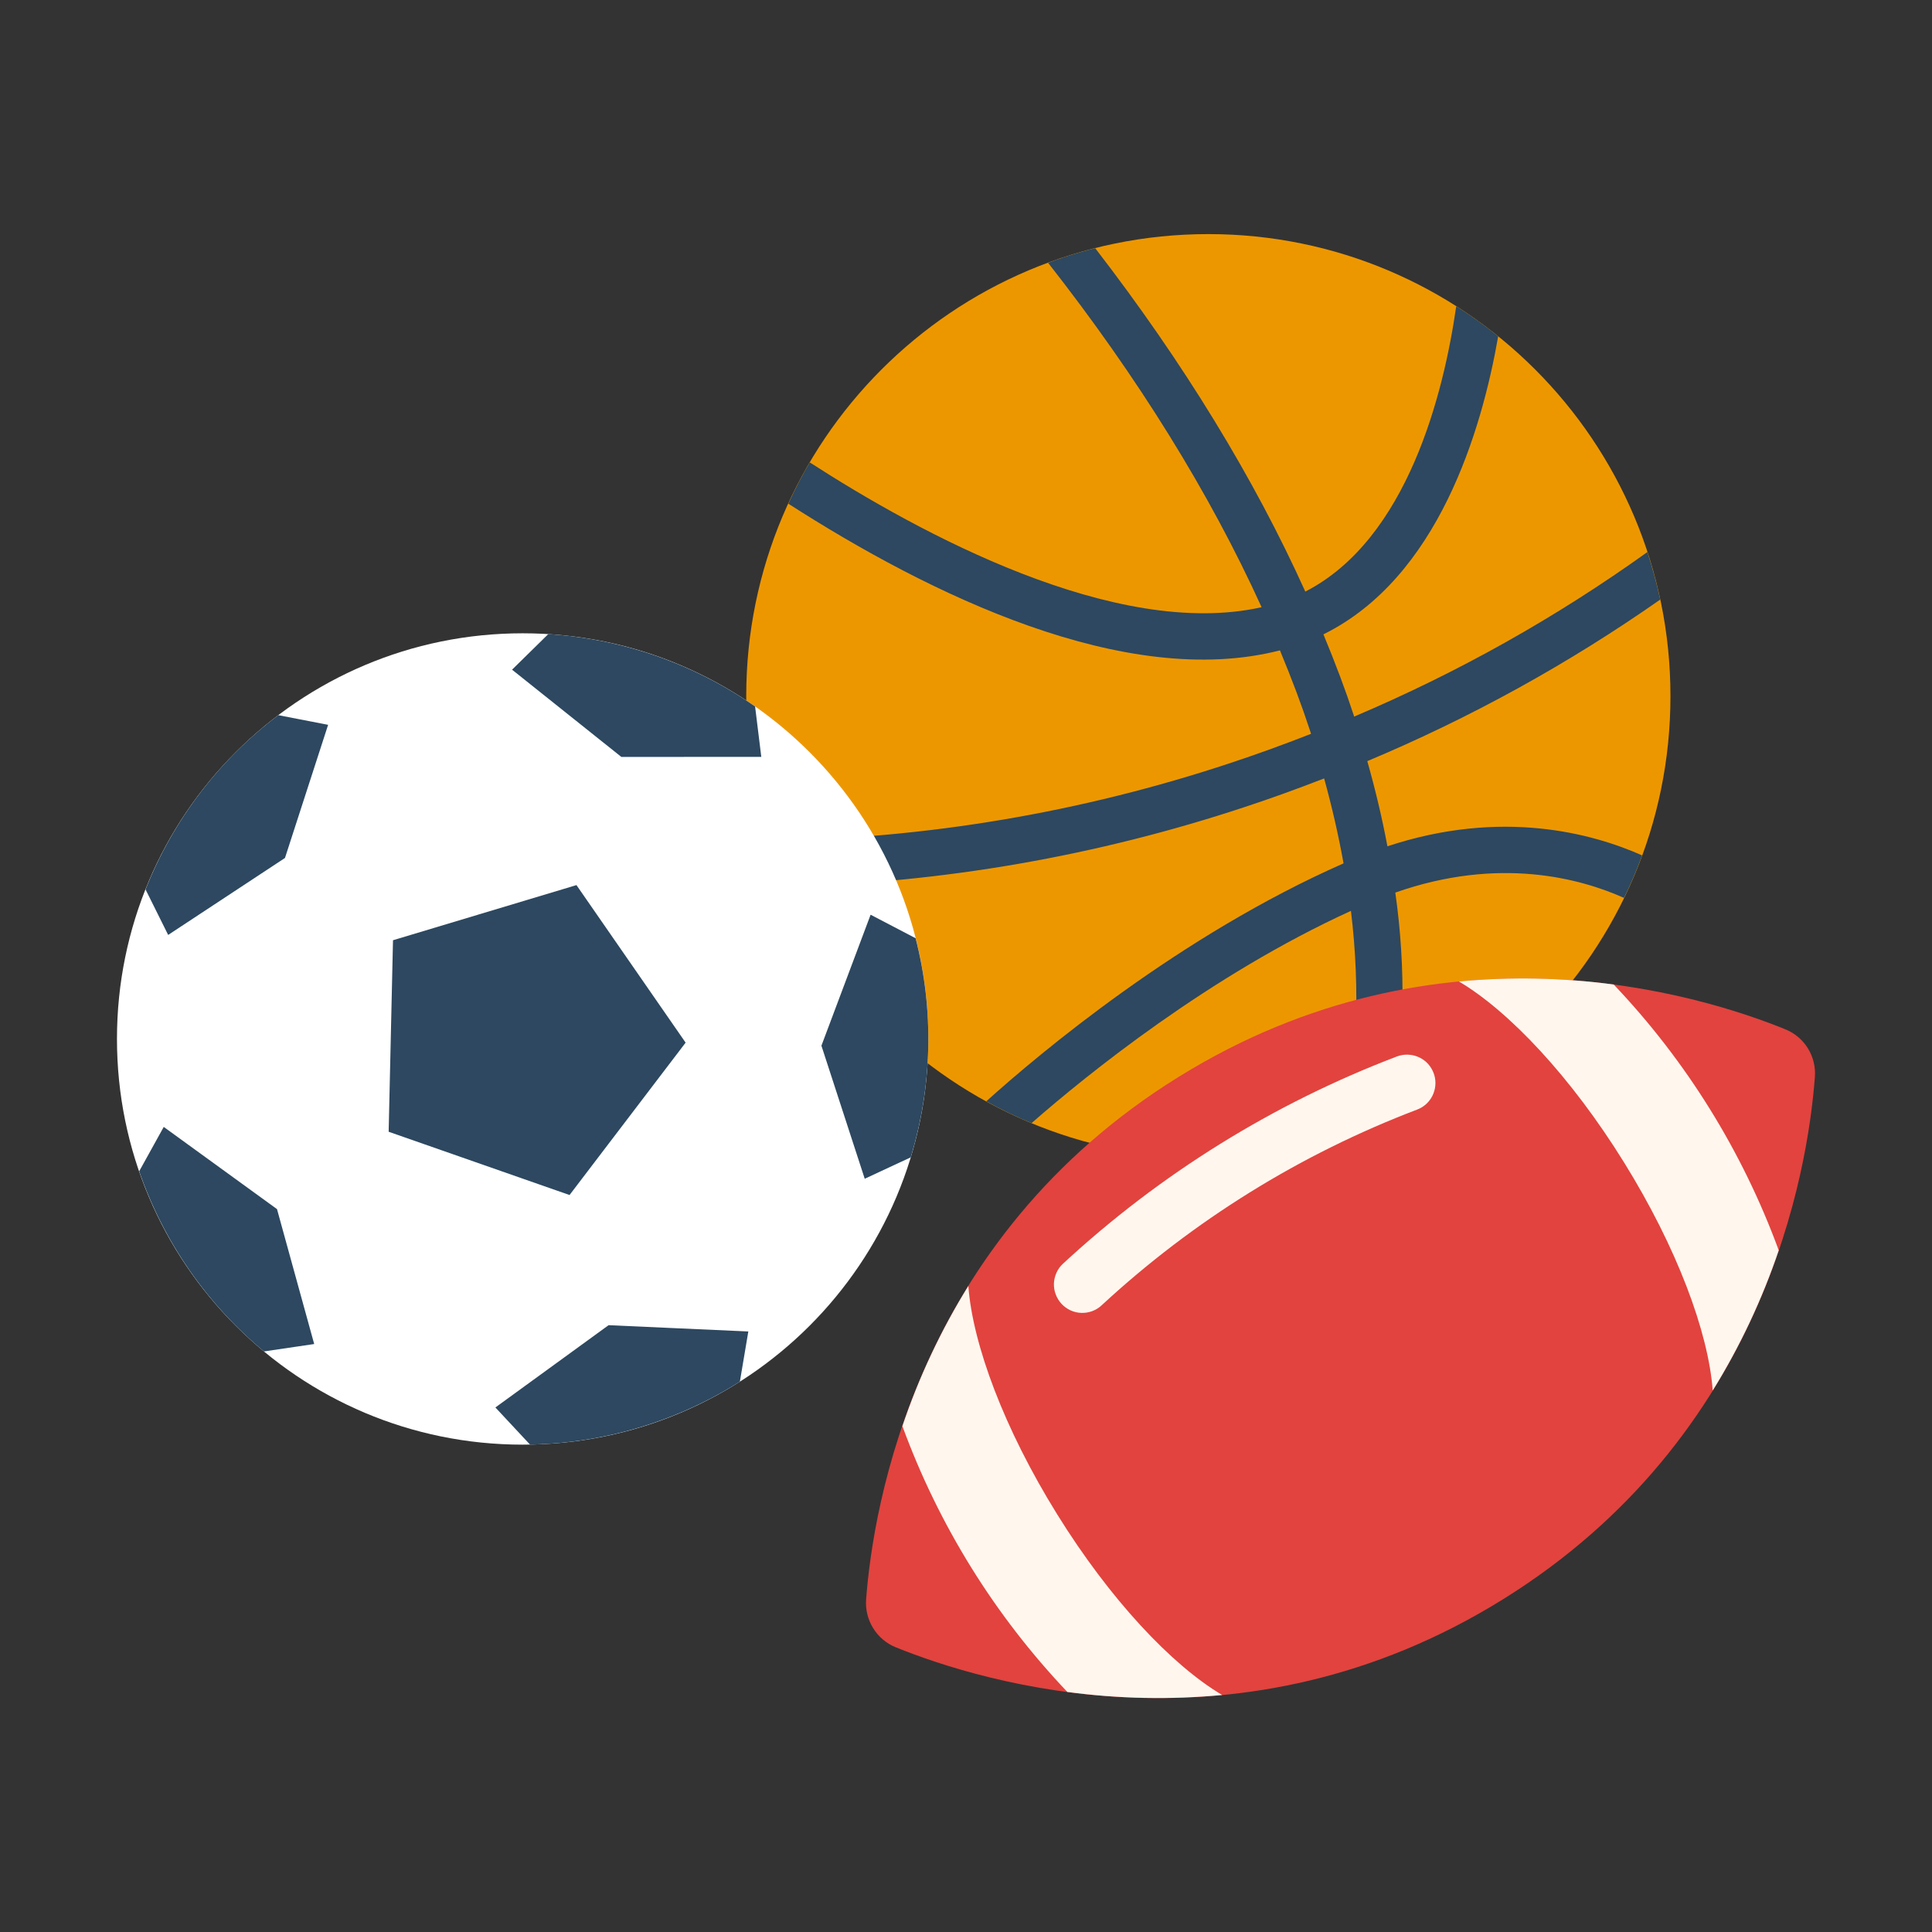
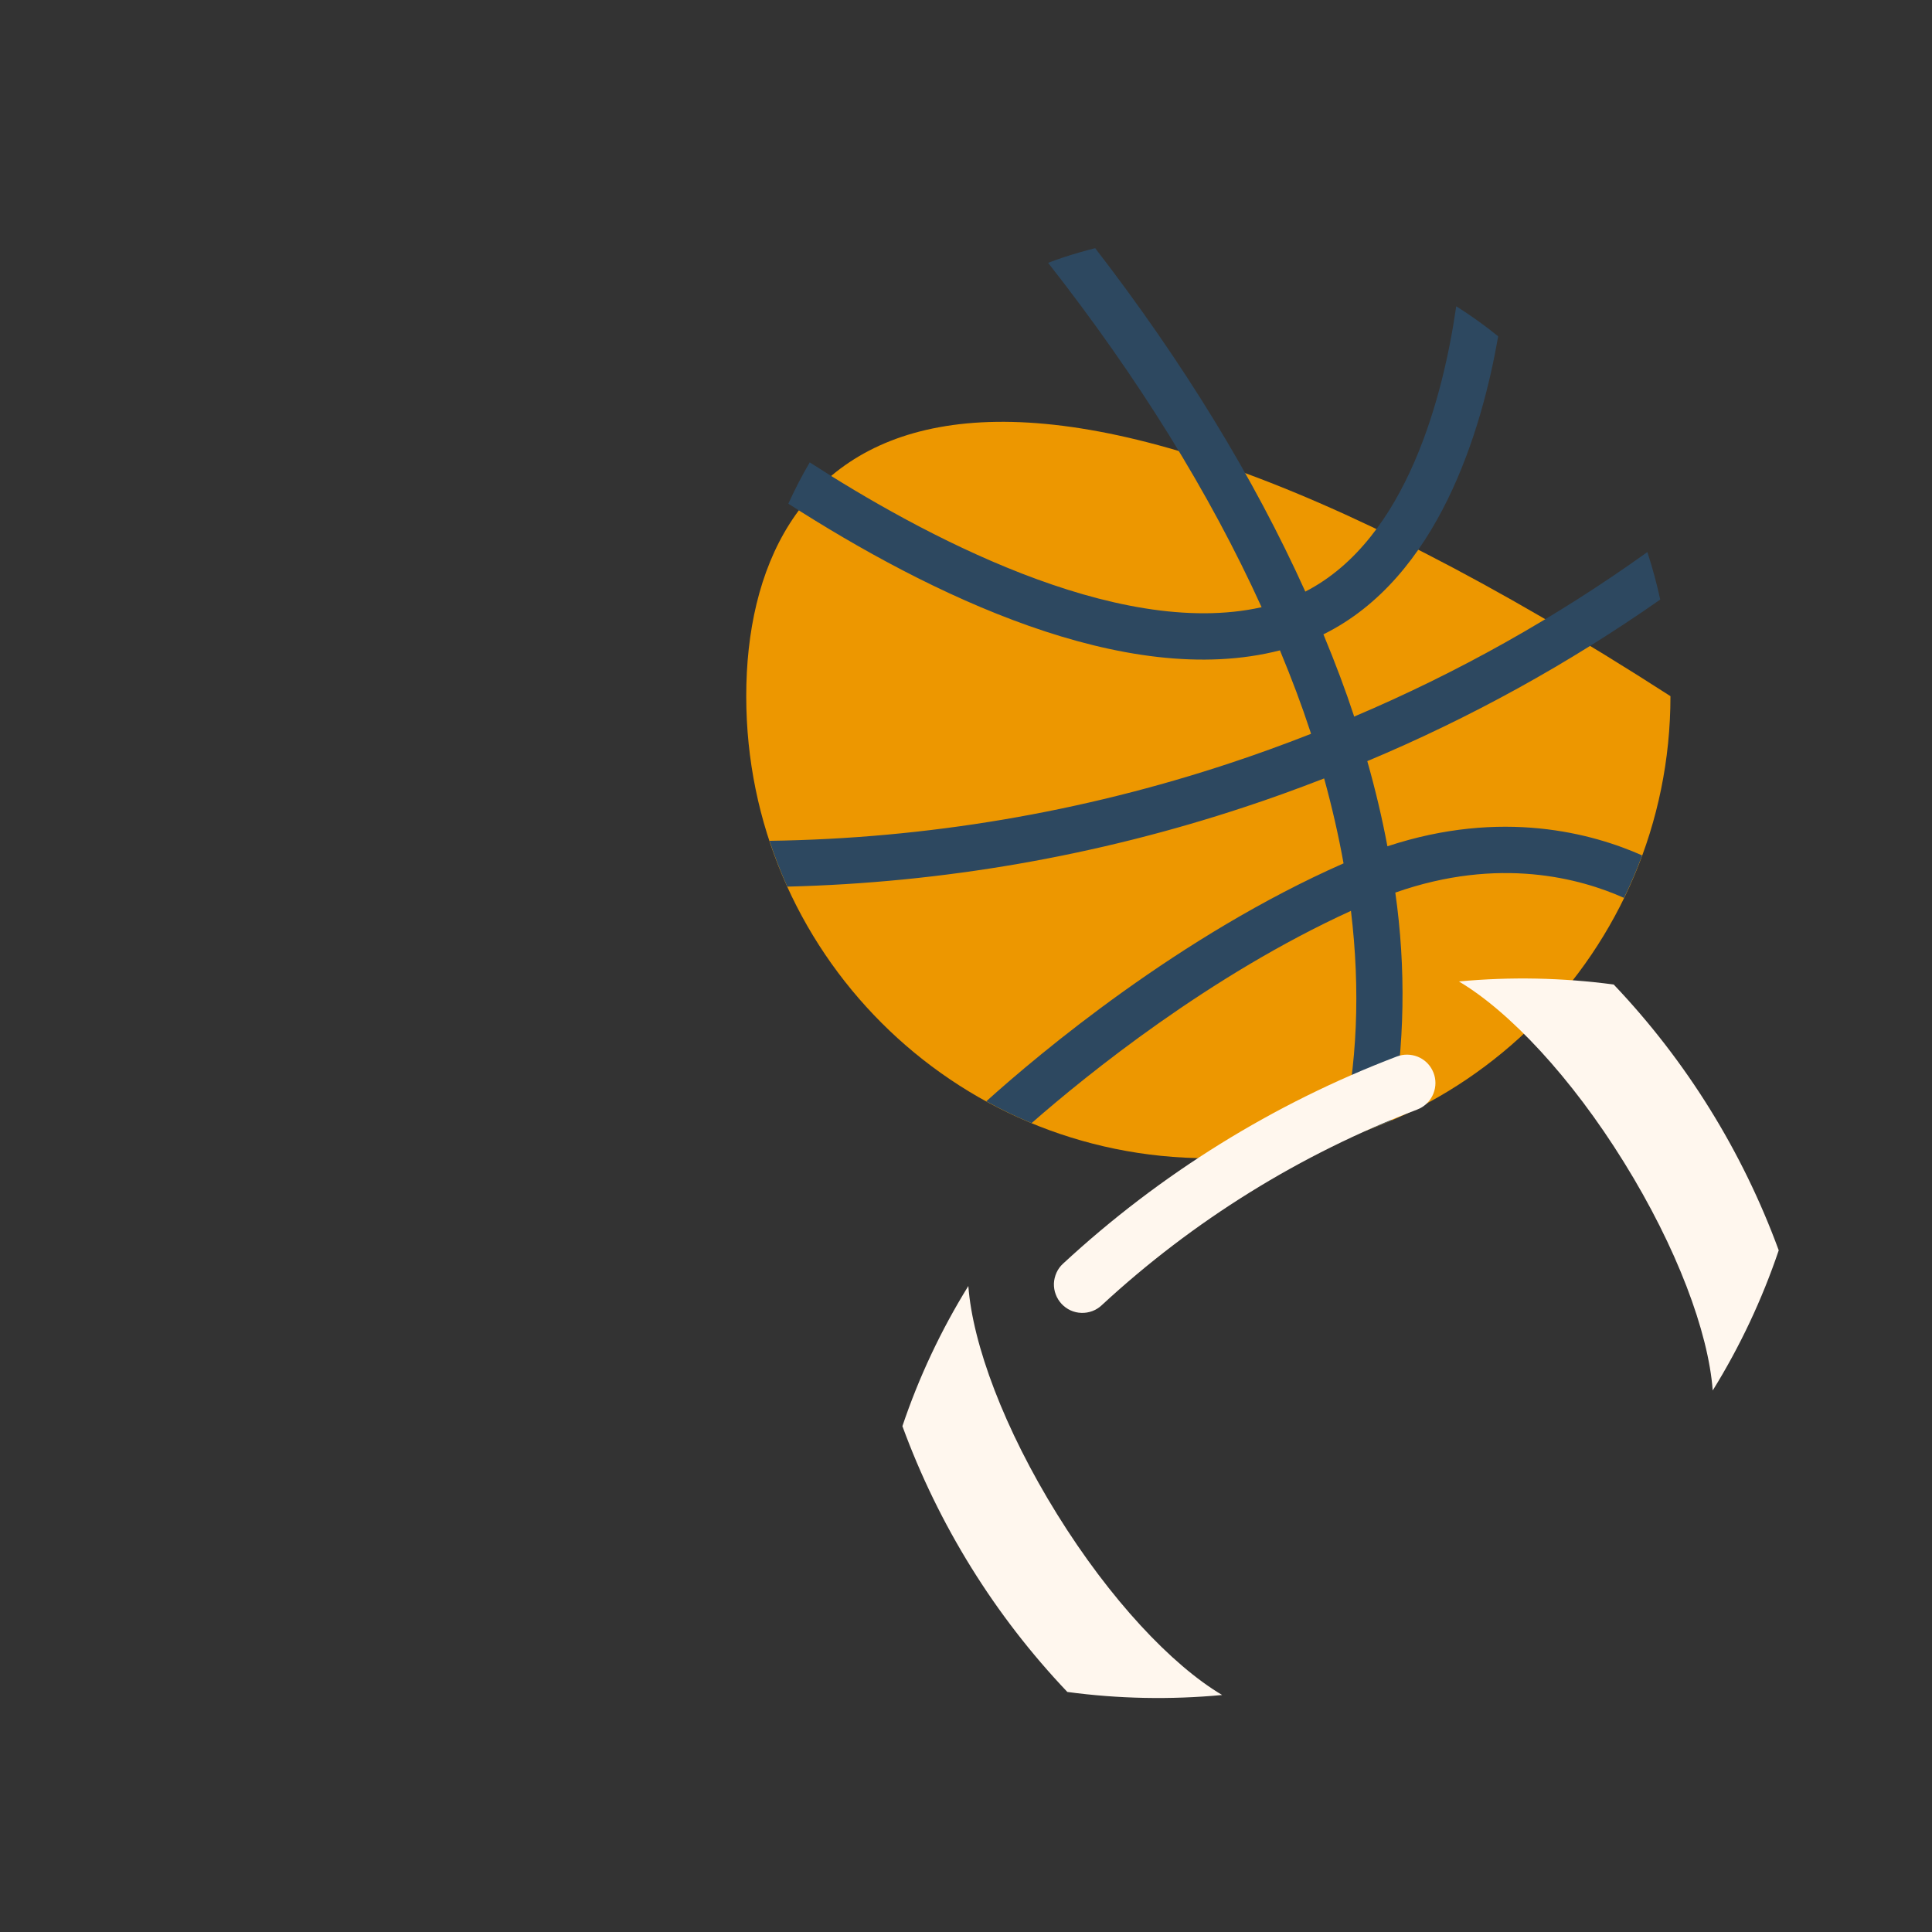
<svg xmlns="http://www.w3.org/2000/svg" width="24" height="24" viewBox="0 0 24 24" fill="none">
  <rect x="0" y="0" width="24" height="24" fill="#333333" stroke="none" />
-   <path d="M15.01 14.388C18.181 14.388 20.751 11.818 20.751 8.648C20.751 5.478 18.181 2.908 15.01 2.908C11.84 2.908 9.27 5.478 9.27 8.648C9.27 11.818 11.84 14.388 15.01 14.388Z" fill="#ED9700" />
+   <path d="M15.01 14.388C18.181 14.388 20.751 11.818 20.751 8.648C11.84 2.908 9.27 5.478 9.27 8.648C9.27 11.818 11.84 14.388 15.01 14.388Z" fill="#ED9700" />
  <path d="M16.803 14.101C16.756 14.117 16.706 14.132 16.658 14.146C16.658 14.131 16.66 14.116 16.663 14.102C16.861 13.239 16.901 12.302 16.782 11.315C15.026 12.117 13.508 13.345 12.814 13.952C12.622 13.872 12.434 13.782 12.252 13.681C12.253 13.681 12.253 13.679 12.254 13.679C12.915 13.084 14.655 11.622 16.69 10.725C16.628 10.379 16.547 10.026 16.449 9.67C16.095 9.807 15.771 9.924 15.463 10.025C13.628 10.633 11.713 10.966 9.78 11.014C9.696 10.828 9.623 10.639 9.559 10.445C11.505 10.418 13.436 10.092 15.283 9.479C15.598 9.375 15.928 9.256 16.286 9.116C16.282 9.1 16.276 9.084 16.271 9.069C16.173 8.768 16.051 8.444 15.9 8.079C13.979 8.573 11.545 7.383 9.793 6.257C9.873 6.081 9.961 5.91 10.059 5.744C11.418 6.622 13.857 7.949 15.672 7.543C15.031 6.132 14.141 4.694 13.02 3.265C13.085 3.24 13.15 3.217 13.216 3.195C13.346 3.153 13.476 3.115 13.605 3.083C14.703 4.507 15.579 5.94 16.215 7.349C17.489 6.696 17.934 4.874 18.087 3.823C18.087 3.817 18.089 3.811 18.091 3.805C18.271 3.919 18.445 4.043 18.611 4.178C18.407 5.347 17.866 7.177 16.44 7.88C16.594 8.252 16.718 8.583 16.818 8.889C16.819 8.892 16.82 8.897 16.821 8.902C18.107 8.357 19.329 7.672 20.464 6.858C20.527 7.052 20.581 7.249 20.624 7.448C19.486 8.245 18.266 8.918 16.985 9.455C17.086 9.811 17.17 10.166 17.235 10.513C18.659 10.042 19.788 10.354 20.399 10.626C20.333 10.806 20.258 10.982 20.174 11.154C19.635 10.913 18.625 10.634 17.333 11.088C17.467 12.028 17.451 12.983 17.285 13.918C17.129 13.986 16.969 14.047 16.803 14.101Z" fill="#2D4860" />
-   <path d="M6.493 17.946C9.276 17.946 11.532 15.69 11.532 12.906C11.532 10.123 9.276 7.867 6.493 7.867C3.71 7.867 1.453 10.123 1.453 12.906C1.453 15.69 3.71 17.946 6.493 17.946Z" fill="white" />
-   <path d="M1.808 11.049L2.089 11.614L3.54 10.658L4.076 9.004L3.457 8.884C2.719 9.441 2.149 10.19 1.808 11.049ZM3.279 16.788L3.903 16.696L3.441 15.02L2.034 13.999L1.729 14.55C2.032 15.424 2.568 16.198 3.279 16.788ZM9.296 16.54L7.56 16.462L6.154 17.484L6.584 17.945C7.508 17.928 8.41 17.657 9.191 17.163L9.296 16.54ZM11.374 11.655L10.815 11.363L10.204 12.99L10.742 14.643L11.313 14.377C11.582 13.492 11.604 12.551 11.374 11.655ZM6.811 7.877L6.361 8.319L7.719 9.403L9.457 9.402L9.38 8.776C8.623 8.247 7.734 7.936 6.811 7.877ZM4.882 11.68L7.161 10.995L8.517 12.952L7.075 14.845L4.828 14.059L4.882 11.68Z" fill="#2D4860" />
-   <path d="M22.177 12.786C22.294 12.833 22.392 12.916 22.458 13.022C22.524 13.129 22.555 13.254 22.545 13.379C22.458 14.542 21.922 17.85 18.666 19.87C15.411 21.89 12.209 20.902 11.127 20.463C11.011 20.416 10.913 20.333 10.847 20.226C10.781 20.12 10.75 19.995 10.759 19.87C10.847 18.706 11.383 15.398 14.639 13.379C17.894 11.359 21.096 12.347 22.177 12.786Z" fill="#E2433E" />
  <path d="M12.029 15.975C11.69 16.523 11.415 17.107 11.21 17.716C11.66 18.945 12.357 20.069 13.259 21.018C13.896 21.104 14.541 21.116 15.182 21.056C14.556 20.685 13.788 19.869 13.131 18.809C12.474 17.75 12.083 16.701 12.029 15.975V15.975Z" fill="#FFF7EE" />
  <path d="M17.666 13.753C17.646 13.765 17.625 13.776 17.603 13.784C16.154 14.336 14.824 15.161 13.686 16.214C13.652 16.246 13.612 16.271 13.569 16.287C13.525 16.303 13.479 16.311 13.433 16.309C13.387 16.308 13.341 16.297 13.299 16.278C13.257 16.259 13.219 16.231 13.187 16.197C13.156 16.163 13.131 16.124 13.115 16.08C13.098 16.037 13.091 15.991 13.092 15.944C13.094 15.898 13.105 15.853 13.124 15.81C13.143 15.768 13.17 15.73 13.204 15.699C14.41 14.582 15.819 13.708 17.355 13.123C17.437 13.093 17.527 13.094 17.609 13.126C17.69 13.158 17.757 13.219 17.795 13.298C17.834 13.376 17.842 13.466 17.818 13.55C17.794 13.635 17.74 13.707 17.666 13.753Z" fill="#FFF7EE" />
  <path d="M20.046 12.23C19.409 12.145 18.764 12.132 18.123 12.192C18.749 12.563 19.517 13.379 20.174 14.439C20.831 15.498 21.222 16.547 21.276 17.273C21.615 16.726 21.89 16.141 22.096 15.532C21.645 14.303 20.948 13.179 20.046 12.23Z" fill="#FFF7EE" />
</svg>